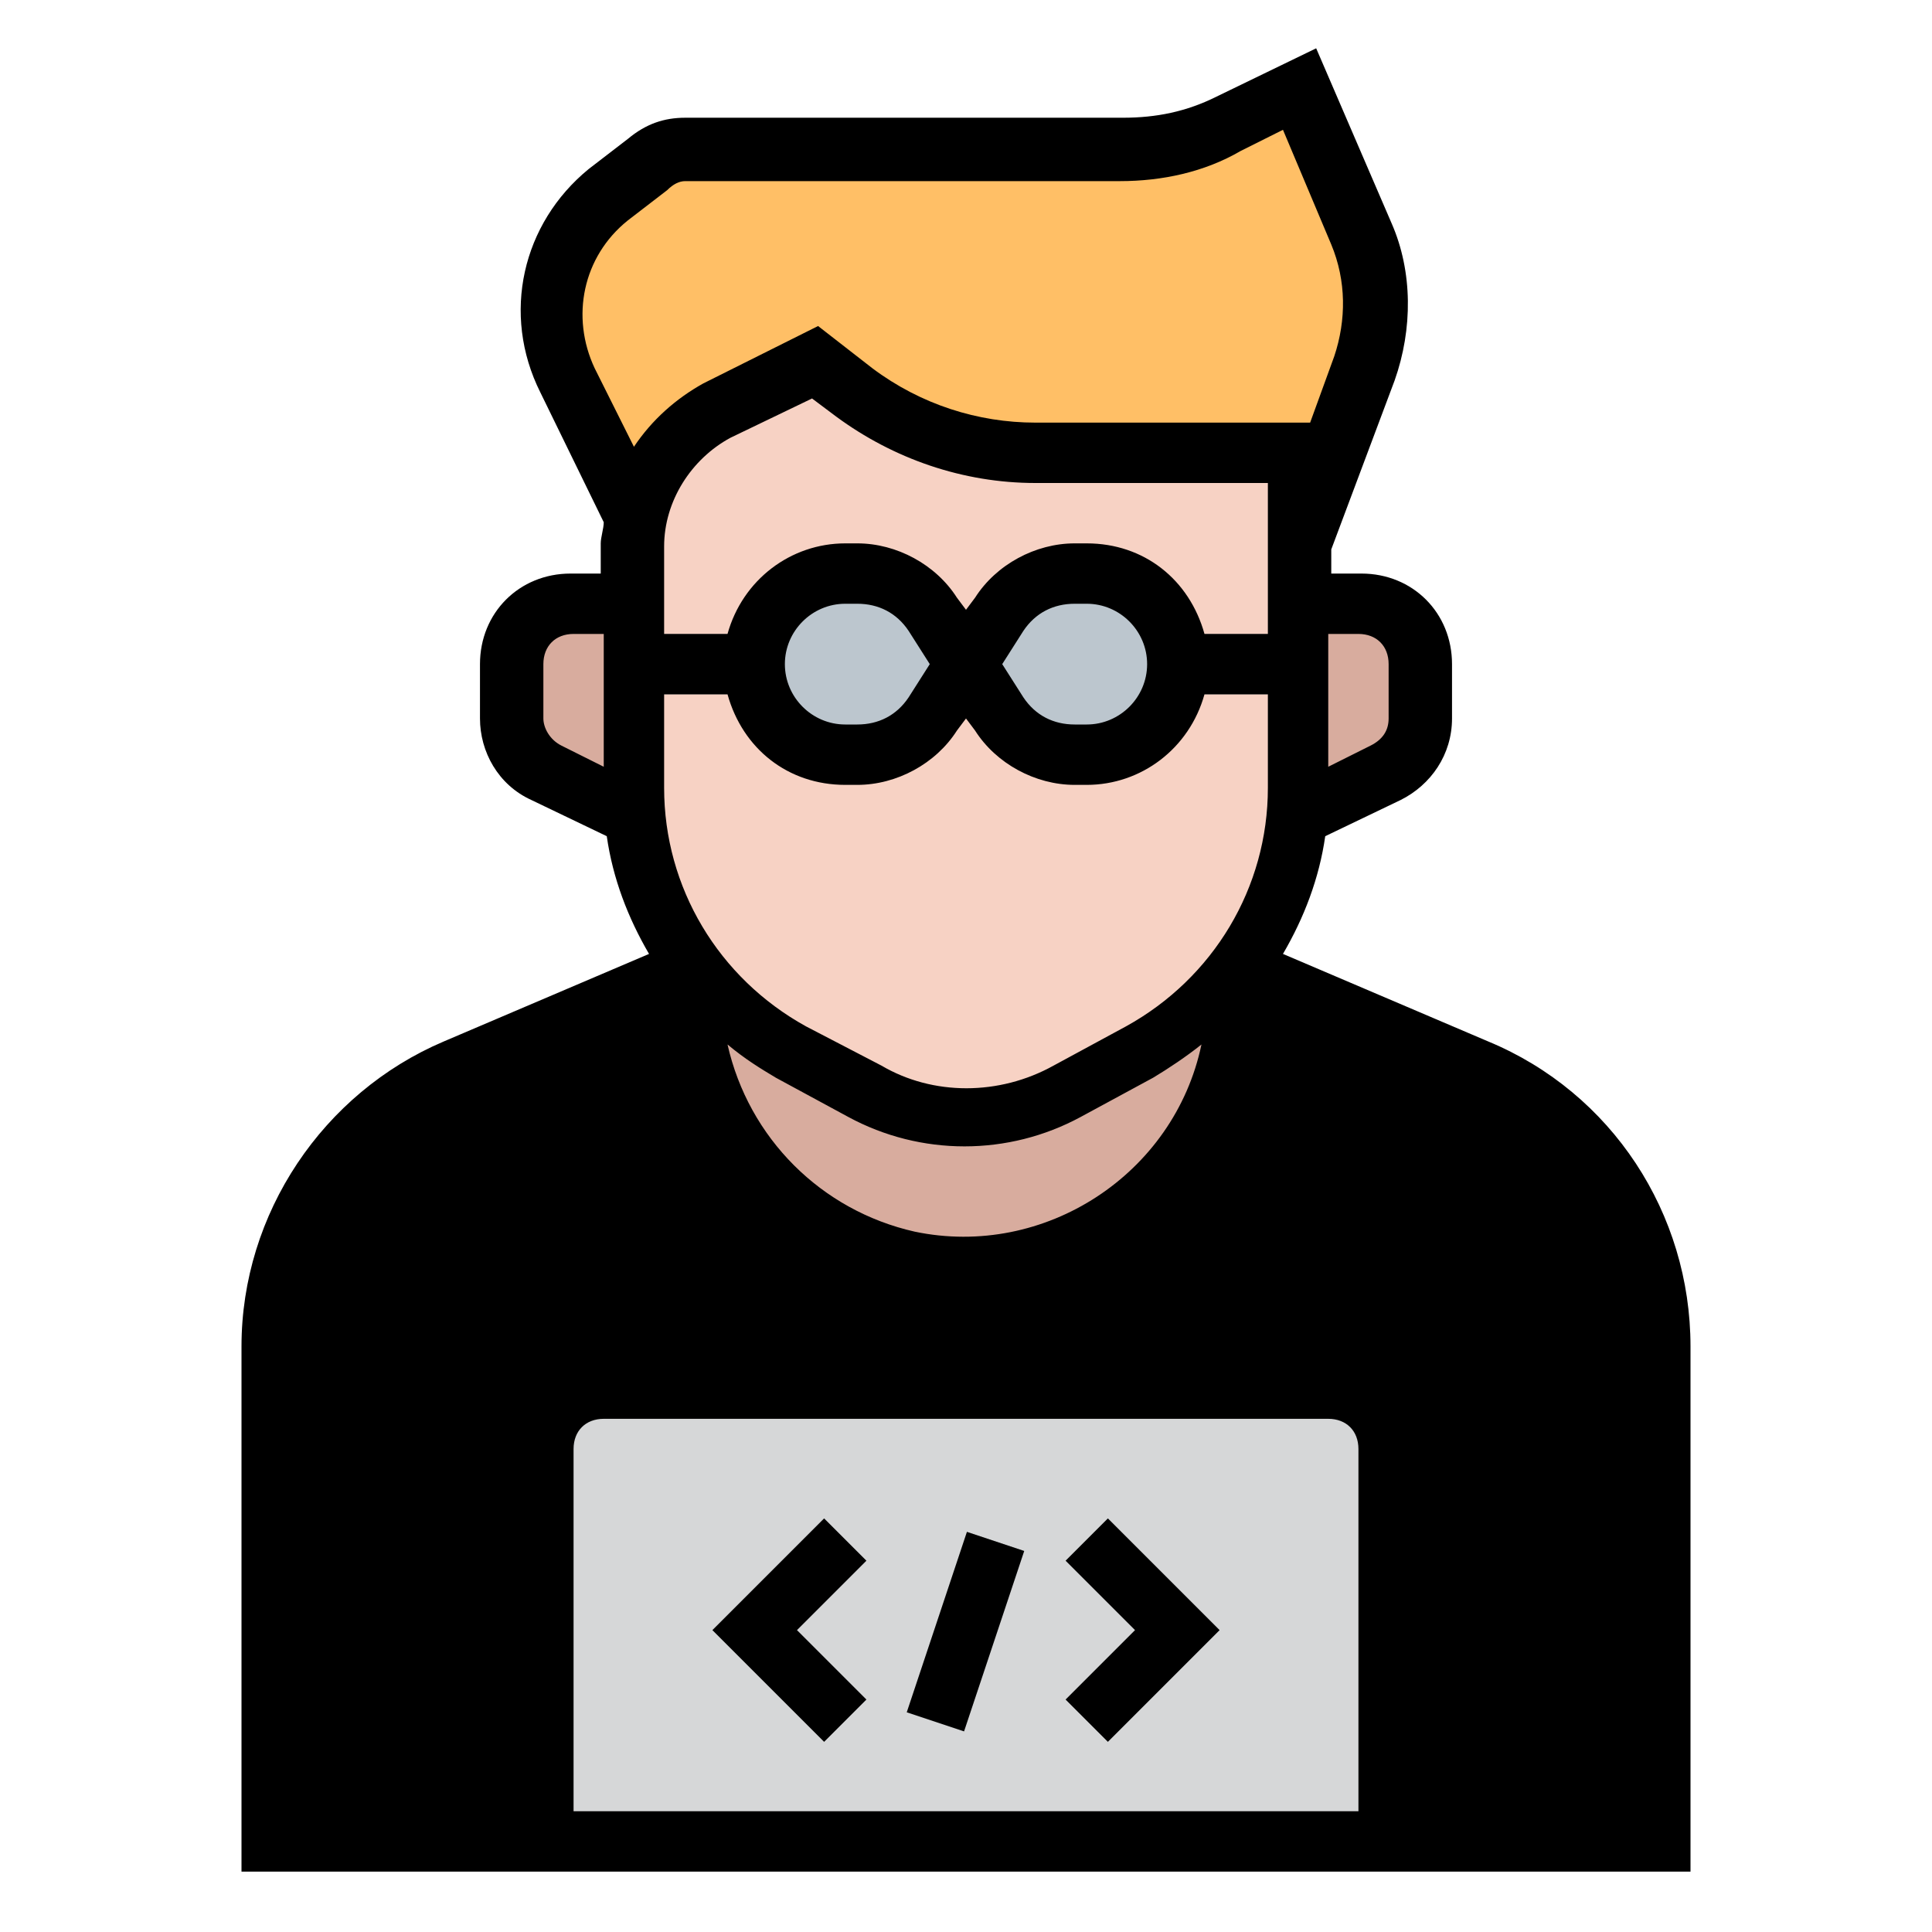
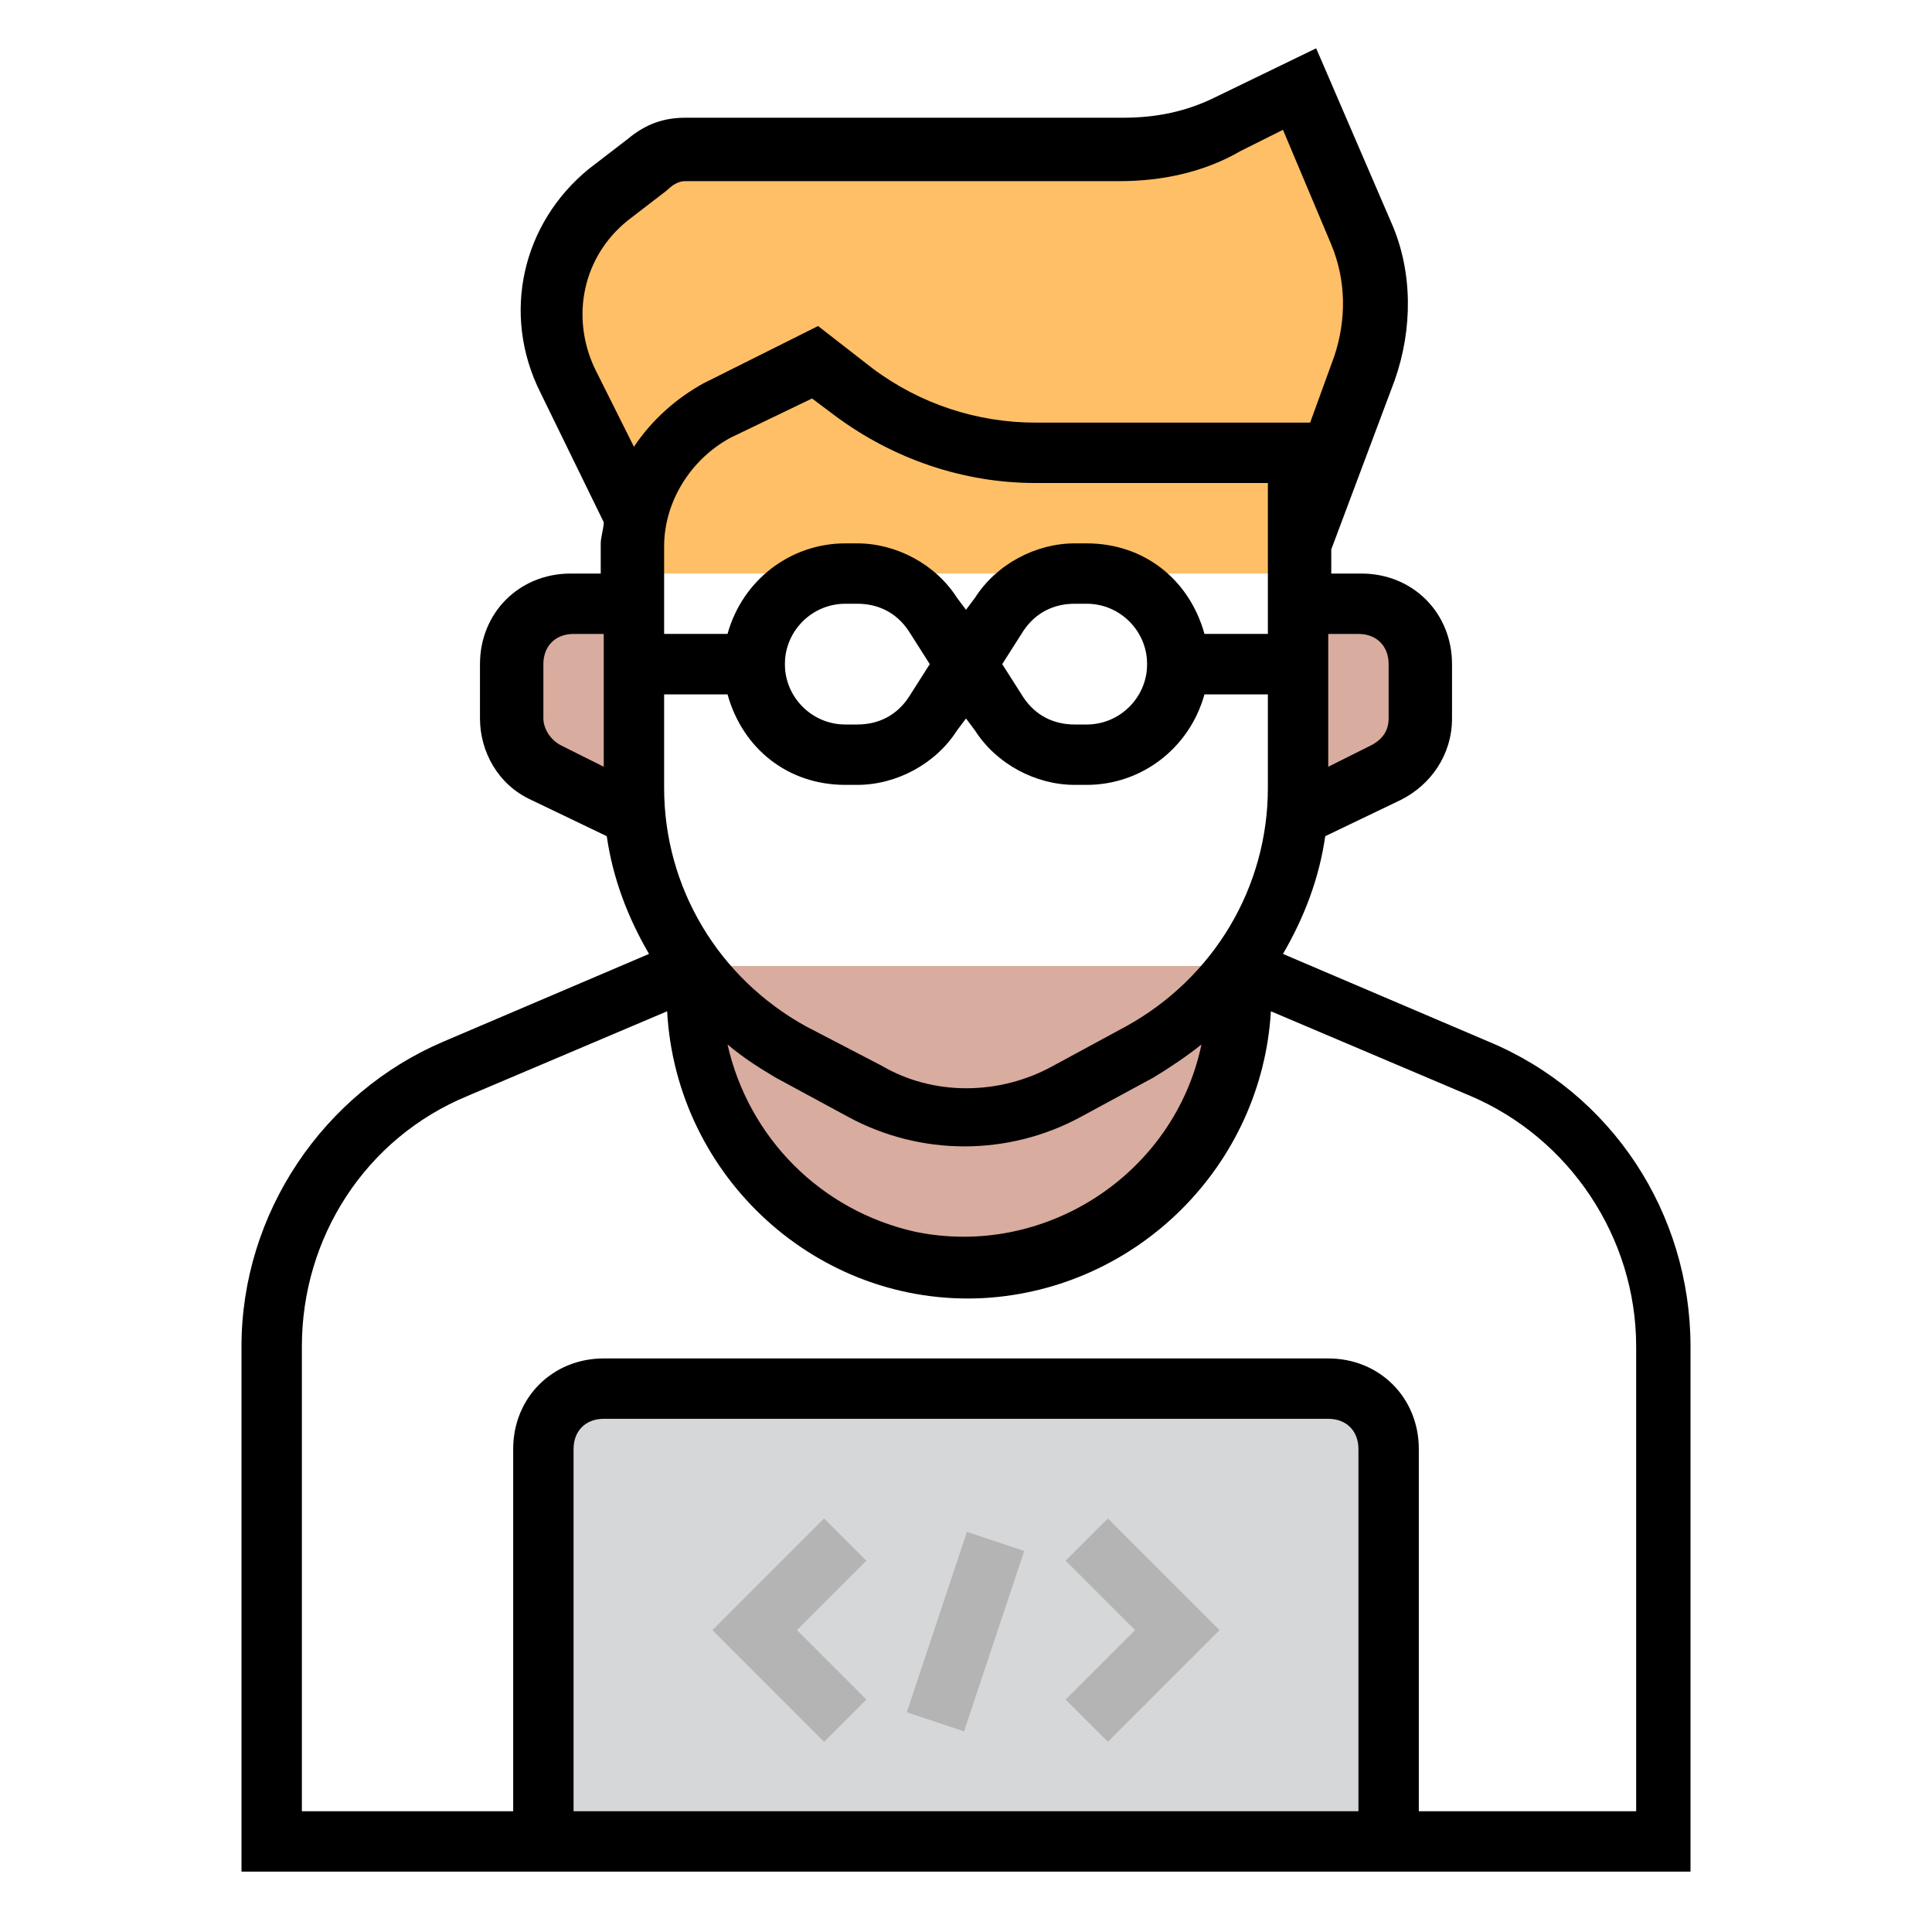
<svg xmlns="http://www.w3.org/2000/svg" width="288" height="288">
  <svg width="288" height="288" viewBox="0 0 64 64">
-     <path d="M48.9 35.4 41 32H23l-7.9 3.4C11.4 37 9 40.6 9 44.6V61h46V44.6c0-4-2.4-7.6-6.1-9.2z" class="color068e6a svgShape" />
    <path fill="#d6d7d8" d="M44 46H20c-1.1 0-2 .9-2 2v13h28V48c0-1.1-.9-2-2-2z" class="colord6d7d8 svgShape" />
    <path fill="#b4b4b5" d="M27.3 57.7 23.6 54l3.7-3.7 1.4 1.4-2.3 2.3 2.3 2.3zM30.038 56.722l1.993-5.977 1.897.633-1.993 5.976zM36.7 57.7l-1.4-1.4 2.3-2.3-2.3-2.3 1.4-1.4 3.7 3.7z" class="colorb4b4b5 svgShape" />
    <path fill="#d8ac9e" d="M32 42c5 0 9-4 9-9v-1H23v1c0 5 4 9 9 9zM19 20c-1.1 0-2 .9-2 2v1.8c0 .8.4 1.5 1.1 1.8L21 27v-7h-2zm26 0h-2v7l2.9-1.4c.7-.3 1.1-1 1.1-1.8V22c0-1.1-.9-2-2-2z" class="colord8ac9e svgShape" />
    <path fill="#ffbf66" d="M45.1 7.8 43 3l-2.3 1.2c-1.1.5-2.3.8-3.6.8H22.7c-.5 0-.9.2-1.2.4l-1.3 1c-1.8 1.5-2.4 4-1.3 6.1L22 19h20l3.2-6.7c.5-1.5.5-3.1-.1-4.5z" class="color6d4444 svgShape" />
-     <path fill="#f7d2c4" d="M34.3 15c-2.2 0-4.3-.7-6-2L27 12l-3.2 1.6c-1.7.8-2.8 2.6-2.8 4.5v8c0 3.7 2 7 5.2 8.8l2.4 1.3c2.1 1.1 4.6 1.1 6.7 0l2.4-1.3c3.2-1.8 5.2-5.1 5.2-8.8V15h-8.6z" class="colorf7d2c4 svgShape" />
    <path fill="#b4b4b5" d="M38 21h5v2h-5zM21 21h5v2h-5z" class="colorb4b4b5 svgShape" />
-     <path fill="#bcc6ce" d="M25 22c0 1.7 1.3 3 3 3h.4c1 0 1.9-.5 2.5-1.3l2.2-3.3c.6-.8 1.5-1.3 2.5-1.3h.4c1.7 0 3 1.3 3 3s-1.3 3-3 3h-.4c-1 0-1.9-.5-2.5-1.3l-2.2-3.3c-.6-.8-1.5-1.3-2.5-1.3H28c-1.7-.2-3 1.1-3 2.8z" class="colorbcc6ce svgShape" />
    <path d="m49.3 34.5-6.8-2.9c.7-1.2 1.2-2.5 1.4-3.9l2.5-1.2c1-.5 1.7-1.5 1.7-2.7V22c0-1.7-1.3-3-3-3h-1v-.8l2.1-5.6c.6-1.7.6-3.6-.1-5.2l-2.5-5.8-3.3 1.6c-1 .5-2 .7-3.1.7H22.7c-.7 0-1.3.2-1.9.7l-1.3 1c-2.2 1.8-2.9 4.8-1.6 7.4l2.1 4.3c0 .2-.1.5-.1.7v1h-1c-1.7 0-3 1.3-3 3v1.8c0 1.1.6 2.2 1.7 2.7l2.5 1.2c.2 1.4.7 2.7 1.4 3.9l-6.8 2.9c-4 1.7-6.7 5.7-6.7 10.1V62h48V44.6c0-4.4-2.6-8.4-6.7-10.1zM42 21h-2.1c-.5-1.8-2-3-3.9-3h-.4c-1.3 0-2.6.7-3.3 1.8l-.3.4-.3-.4c-.7-1.1-2-1.8-3.3-1.8H28c-1.8 0-3.4 1.2-3.9 3H22v-2.9c0-1.5.9-2.9 2.2-3.6l2.7-1.3.8.6c1.9 1.4 4.2 2.2 6.6 2.2H42v5zm-4 1c0 1.1-.9 2-2 2h-.4c-.7 0-1.3-.3-1.7-.9l-.7-1.1.7-1.1c.4-.6 1-.9 1.7-.9h.4c1.1 0 2 .9 2 2zm-7.2 0-.7 1.1c-.4.6-1 .9-1.7.9H28c-1.1 0-2-.9-2-2s.9-2 2-2h.4c.7 0 1.3.3 1.7.9l.7 1.1zM22 23h2.1c.5 1.8 2 3 3.9 3h.4c1.3 0 2.6-.7 3.3-1.8l.3-.4.3.4c.7 1.1 2 1.8 3.3 1.8h.4c1.8 0 3.4-1.2 3.9-3H42v3.1c0 3.3-1.8 6.3-4.7 7.9l-2.4 1.3c-1.8 1-4 1-5.7 0L26.7 34c-2.9-1.6-4.7-4.6-4.7-7.9V23zm3.7 12.7 2.4 1.3c2.4 1.3 5.3 1.3 7.7 0l2.4-1.3c.5-.3 1.1-.7 1.6-1.1-.9 4.3-5.2 7.1-9.5 6.2-3.1-.7-5.5-3.1-6.2-6.2.6.5 1.1.8 1.6 1.1zM45 21c.6 0 1 .4 1 1v1.8c0 .4-.2.7-.6.9l-1.4.7V21h1zm-25.3-8.8c-.8-1.7-.4-3.7 1.1-4.9l1.3-1c.2-.2.4-.3.6-.3h14.4c1.4 0 2.8-.3 4-1l1.4-.7 1.6 3.8c.5 1.2.5 2.5.1 3.7l-.8 2.2h-9.1c-1.9 0-3.8-.6-5.4-1.8l-1.8-1.4-3.8 1.9c-.9.5-1.7 1.2-2.3 2.1l-1.3-2.6zM18 23.8V22c0-.6.4-1 1-1h1v4.4l-1.4-.7c-.4-.2-.6-.6-.6-.9zM45 60H19V48c0-.6.4-1 1-1h24c.6 0 1 .4 1 1v12zm9 0h-7V48c0-1.7-1.3-3-3-3H20c-1.7 0-3 1.3-3 3v12h-7V44.6c0-3.6 2.1-6.9 5.5-8.3l6.6-2.8c.3 5.5 5 9.8 10.5 9.5 5.1-.3 9.2-4.4 9.5-9.5l6.6 2.8c3.3 1.4 5.5 4.7 5.5 8.3V60z" class="color000 svgShape" />
-     <path d="M27.3 50.3 23.6 54l3.7 3.7 1.4-1.4-2.3-2.3 2.3-2.3zM30.038 56.722l1.993-5.977 1.897.633-1.993 5.976zM35.3 51.7l2.3 2.3-2.3 2.3 1.4 1.4 3.7-3.7-3.7-3.7z" class="color000 svgShape" />
  </svg>
</svg>